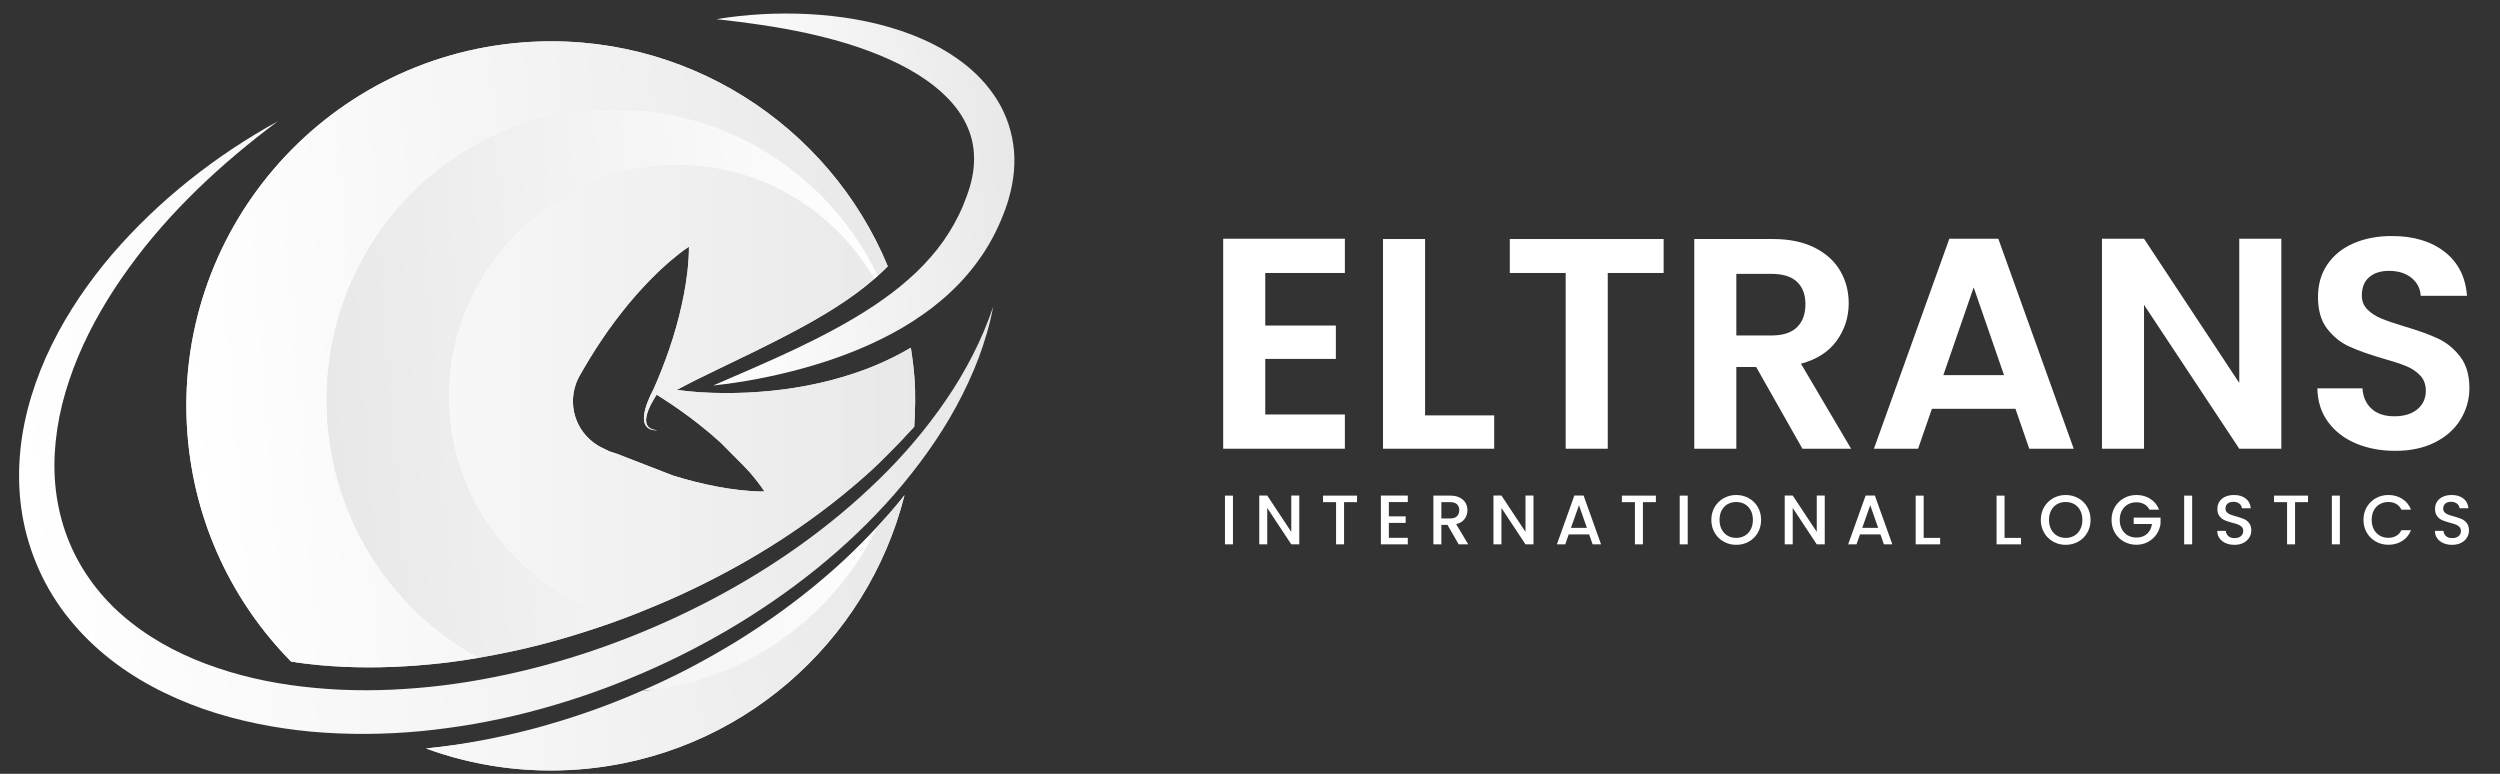
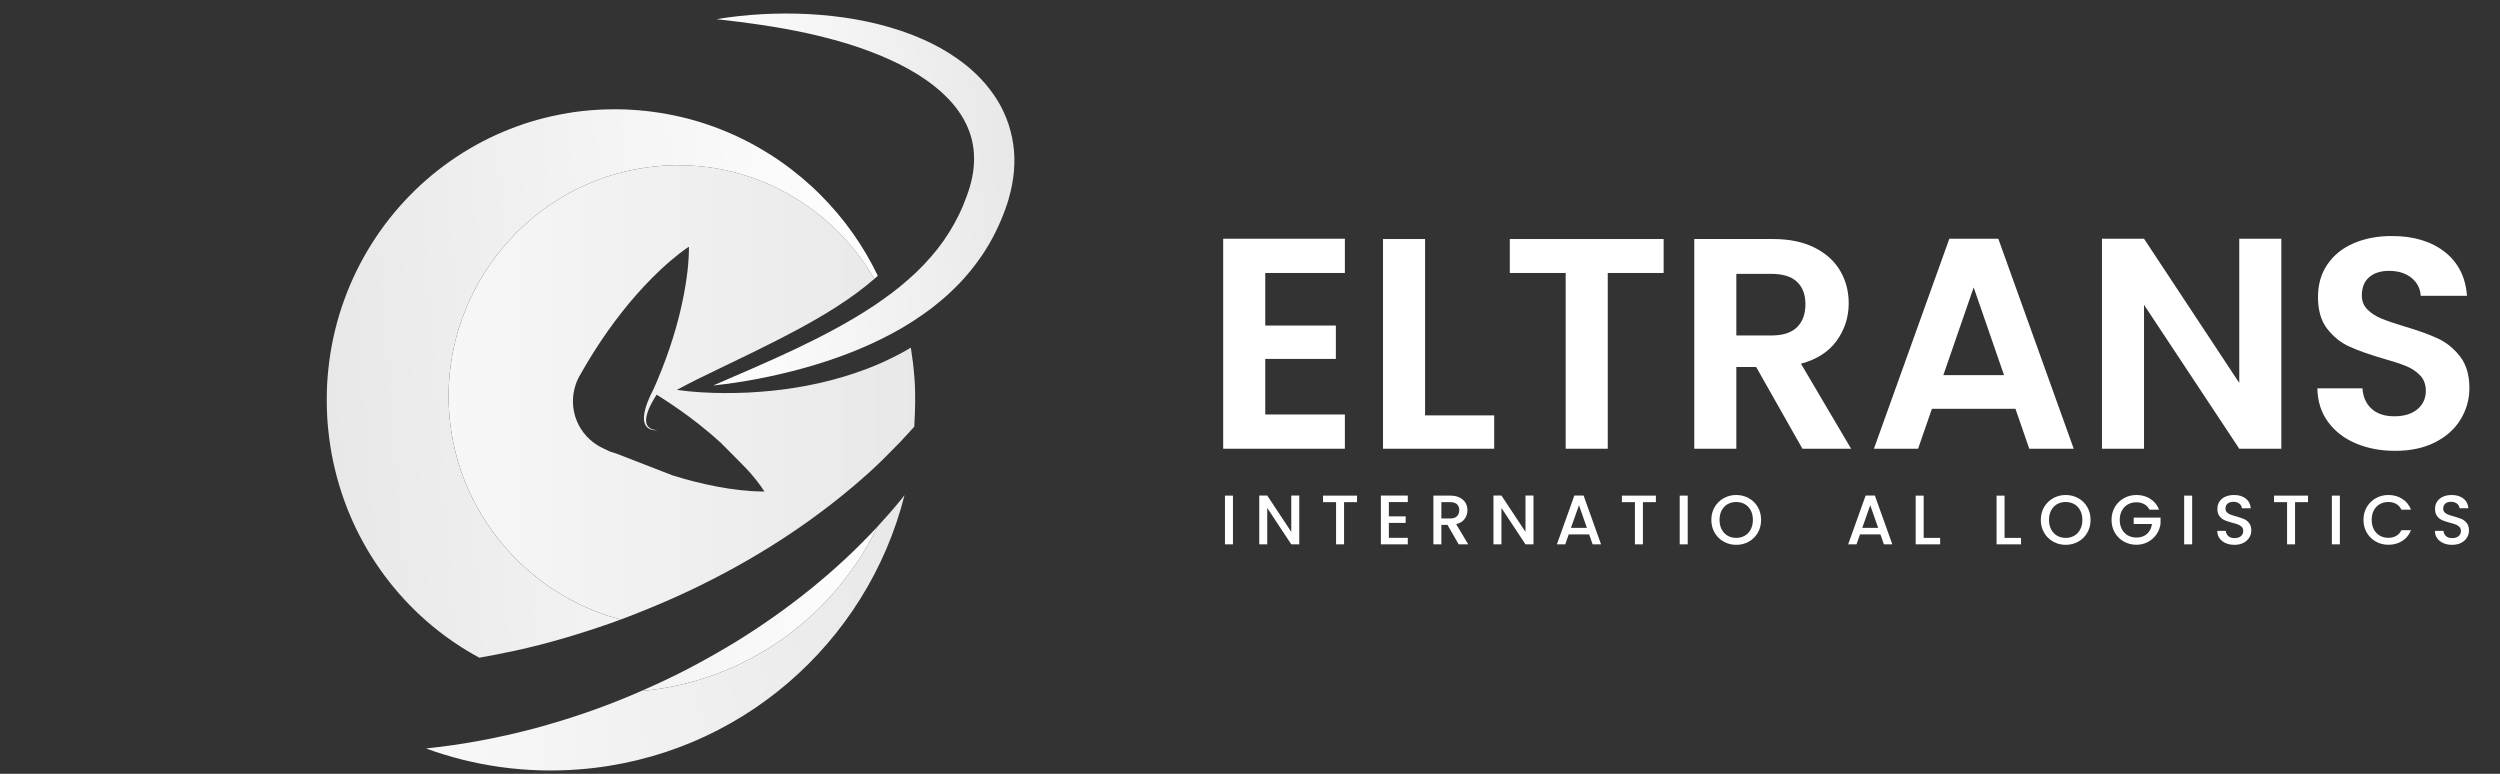
<svg xmlns="http://www.w3.org/2000/svg" width="210" height="65" viewBox="0 0 210 65" fill="none">
  <rect x="0" y="0" width="210" height="65" fill="#333333" stroke="none" />
-   <path d="M83.428 25.762C83.157 27.221 82.729 28.655 82.211 30.058C81.681 31.456 81.044 32.817 80.328 34.138C78.894 36.781 77.106 39.227 75.136 41.51C71.161 46.056 66.354 49.85 61.141 52.914C58.529 54.443 55.812 55.793 53.009 56.947C50.21 58.111 47.322 59.071 44.376 59.83C41.43 60.59 38.418 61.117 35.374 61.415C32.33 61.702 29.25 61.733 26.177 61.462C23.107 61.173 20.04 60.578 17.078 59.552C14.129 58.513 11.266 57.048 8.791 54.997C7.558 53.973 6.424 52.81 5.447 51.519C4.467 50.23 3.656 48.808 3.039 47.312C2.423 45.816 1.998 44.243 1.781 42.651C1.565 41.058 1.552 39.45 1.705 37.875C1.854 36.298 2.186 34.755 2.639 33.264C3.094 31.774 3.67 30.333 4.354 28.955C5.715 26.194 7.454 23.669 9.414 21.368C13.366 16.788 18.142 13.043 23.34 10.185C18.592 13.727 14.243 17.78 10.836 22.49C9.131 24.835 7.662 27.336 6.56 29.961C6.015 31.276 5.555 32.616 5.219 33.979C4.884 35.34 4.672 36.721 4.597 38.097C4.448 40.847 4.917 43.579 6.027 46.025C7.138 48.471 8.86 50.605 10.996 52.279C13.125 53.963 15.62 55.225 18.262 56.106C20.903 57.003 23.691 57.536 26.513 57.79C29.336 58.056 32.2 58.034 35.05 57.793C37.904 57.562 40.743 57.087 43.546 56.439C49.151 55.132 54.607 53.073 59.736 50.388C64.859 47.696 69.664 44.341 73.826 40.274C75.915 38.25 77.809 36.02 79.46 33.609C80.287 32.403 81.039 31.143 81.704 29.834C82.381 28.529 82.951 27.166 83.428 25.762Z" fill="url(#paint0_linear_1_183)" />
  <path d="M59.91 32.381L63.441 30.847C64.609 30.333 65.767 29.816 66.907 29.272C69.184 28.188 71.395 27.018 73.428 25.667C74.439 24.984 75.411 24.269 76.299 23.477C77.197 22.701 78.004 21.847 78.724 20.944C79.442 20.038 80.046 19.062 80.55 18.036C80.802 17.522 81.021 16.992 81.213 16.449L81.352 16.053L81.422 15.836L81.477 15.652C81.553 15.391 81.618 15.13 81.669 14.868C81.874 13.822 81.878 12.787 81.652 11.802C81.42 10.82 80.955 9.885 80.296 9.035C78.966 7.331 76.942 6.006 74.753 5.014C72.552 4.013 70.159 3.304 67.709 2.772C65.254 2.236 62.734 1.894 60.175 1.609C62.717 1.193 65.312 1.054 67.918 1.184C70.522 1.324 73.147 1.735 75.703 2.594C76.977 3.031 78.238 3.574 79.436 4.291C80.629 5.01 81.779 5.889 82.743 7.012C83.226 7.57 83.663 8.186 84.03 8.852C84.394 9.52 84.682 10.24 84.881 10.984C85.08 11.729 85.188 12.498 85.208 13.261C85.222 14.024 85.153 14.78 85.015 15.51C84.946 15.875 84.862 16.234 84.762 16.587L84.683 16.862L84.608 17.101C84.545 17.29 84.497 17.44 84.434 17.609C84.193 18.267 83.916 18.915 83.6 19.543C82.977 20.807 82.177 21.981 81.273 23.044C80.37 24.111 79.339 25.045 78.262 25.882C77.17 26.703 76.033 27.435 74.851 28.056C72.494 29.312 70.021 30.223 67.519 30.92C65.015 31.611 62.478 32.108 59.91 32.381Z" fill="url(#paint1_linear_1_183)" />
-   <path d="M76.797 35.846C76.873 34.489 76.92 33.112 76.812 31.72C76.746 30.871 76.644 30.033 76.511 29.206C76.277 29.344 75.985 29.509 75.745 29.64C74.765 30.17 73.766 30.625 72.757 31.006C70.132 31.995 67.466 32.553 64.812 32.827C64.148 32.894 63.482 32.938 62.821 32.977C62.156 33.001 61.495 33.024 60.831 33.017C59.507 33.01 58.18 32.938 56.852 32.751C58.034 32.111 59.212 31.543 60.377 30.982L62.112 30.142C62.689 29.873 63.256 29.587 63.82 29.309C66.074 28.197 68.247 27.063 70.209 25.81C71.381 25.064 72.467 24.271 73.442 23.426C73.541 23.34 73.639 23.253 73.736 23.166C74.027 22.904 74.306 22.637 74.575 22.365C69.638 10.449 57.46 2.508 43.904 3.563C27.041 4.875 14.435 19.609 15.747 36.471C16.33 43.965 19.565 50.616 24.458 55.58C25.248 55.701 26.045 55.8 26.848 55.872C29.541 56.122 32.288 56.111 35.035 55.899C36.408 55.797 37.783 55.638 39.154 55.429C39.523 55.372 39.891 55.311 40.26 55.247C41.259 55.073 42.256 54.873 43.253 54.66C45.977 54.069 48.665 53.267 51.317 52.339L52.137 52.04L52.303 51.98L53.293 51.602C53.949 51.347 54.598 51.073 55.249 50.804C56.548 50.26 57.831 49.673 59.093 49.043C64.148 46.537 68.881 43.405 73.106 39.58C73.973 38.79 74.729 37.967 75.582 37.115C75.582 37.116 75.582 37.117 75.582 37.118C75.582 37.102 75.605 37.084 75.62 37.067M62.164 41.167C61.501 41.093 60.849 40.992 60.21 40.871C58.932 40.626 57.692 40.309 56.486 39.928C56.337 39.882 51.921 38.148 51.773 38.099L51.211 37.922L50.791 37.717L50.581 37.615L50.476 37.563L50.429 37.538L50.344 37.493C50.289 37.462 50.233 37.43 50.178 37.395C49.741 37.124 49.346 36.768 49.029 36.356C48.711 35.943 48.469 35.478 48.317 34.985C48.166 34.491 48.103 33.971 48.134 33.451C48.148 33.192 48.187 32.933 48.248 32.68C48.279 32.554 48.314 32.429 48.356 32.306C48.376 32.245 48.399 32.184 48.423 32.124L48.462 32.027L48.515 31.908L48.571 31.79L48.587 31.76L48.6 31.734L48.642 31.652L48.649 31.639L48.666 31.611L48.679 31.585L48.686 31.573L48.744 31.471L48.859 31.268C48.936 31.133 49.011 30.997 49.092 30.863C49.407 30.326 49.73 29.793 50.069 29.269C50.746 28.219 51.469 27.194 52.255 26.201C53.036 25.206 53.882 24.246 54.799 23.323C55.258 22.862 55.738 22.412 56.243 21.974C56.753 21.541 57.276 21.113 57.869 20.722C57.873 21.001 57.865 21.273 57.851 21.543C57.83 21.959 57.794 22.366 57.75 22.77C57.673 23.434 57.572 24.084 57.45 24.724C57.205 26.001 56.888 27.241 56.507 28.447C56.129 29.656 55.69 30.831 55.204 31.982C55.104 32.219 55.001 32.455 54.896 32.69C54.805 32.861 54.719 33.035 54.636 33.211C54.463 33.586 54.307 33.971 54.2 34.375C54.147 34.577 54.106 34.784 54.093 34.996C54.081 35.206 54.095 35.428 54.182 35.63C54.266 35.834 54.443 35.993 54.639 36.063C54.836 36.139 55.044 36.15 55.245 36.142C55.044 36.128 54.842 36.091 54.667 36.001C54.492 35.913 54.361 35.761 54.31 35.582C54.295 35.532 54.286 35.48 54.279 35.427C54.263 35.294 54.273 35.155 54.297 35.019C54.331 34.829 54.39 34.642 54.46 34.459C54.604 34.093 54.792 33.743 54.998 33.405C55.05 33.321 55.102 33.237 55.157 33.154C55.329 33.261 55.501 33.368 55.671 33.478C56.721 34.154 57.748 34.876 58.74 35.661C59.352 36.142 59.949 36.65 60.534 37.181C60.853 37.513 62.659 39.299 62.965 39.654C63.399 40.164 63.826 40.688 64.215 41.283C63.504 41.295 62.831 41.238 62.164 41.167Z" fill="#E2E2E2" />
-   <path d="M75.496 42.198C74.858 42.98 74.134 43.775 73.448 44.515C69.975 48.268 65.903 51.653 61.535 54.344C60.224 55.145 58.884 55.902 57.52 56.614C56.839 56.973 56.146 57.307 55.45 57.636L54.406 58.117L53.588 58.478L53.344 58.586C50.516 59.818 47.583 60.541 44.586 61.348C41.626 62.128 38.859 62.556 35.782 62.871C39.776 64.332 44.139 64.98 48.656 64.628C62.109 63.582 72.852 53.992 75.981 41.594C75.882 41.718 75.596 42.075 75.496 42.198Z" fill="#EDEDED" />
-   <path d="M30.519 45.58C29.669 44.048 28.989 42.415 28.485 40.73C28.237 39.886 28.026 39.03 27.865 38.166C27.787 37.733 27.719 37.299 27.662 36.864C27.633 36.646 27.608 36.428 27.584 36.21L27.551 35.883L27.519 35.523L27.499 35.256L27.479 34.902C27.468 34.676 27.46 34.462 27.455 34.241C27.444 33.802 27.444 33.362 27.455 32.923C27.472 32.043 27.552 31.165 27.665 30.293C27.778 29.42 27.945 28.555 28.155 27.701C28.362 26.847 28.615 26.006 28.917 25.182C30.11 21.884 32.013 18.879 34.418 16.425C36.82 13.967 39.72 12.059 42.831 10.839C44.385 10.224 45.994 9.792 47.607 9.514C48.415 9.374 49.226 9.285 50.035 9.231C50.439 9.205 50.842 9.188 51.245 9.182C51.446 9.179 51.647 9.179 51.848 9.18L52.465 9.191L53.046 9.22C53.248 9.232 53.445 9.246 53.644 9.262C54.041 9.295 54.436 9.337 54.829 9.389C55.615 9.492 56.392 9.637 57.156 9.814C58.686 10.163 60.162 10.672 61.563 11.297C64.368 12.551 66.864 14.306 68.947 16.394C70.937 18.388 72.549 20.688 73.736 23.167C74.027 22.905 74.306 22.638 74.575 22.365C69.638 10.45 57.459 2.508 43.904 3.563C27.041 4.875 14.435 19.609 15.747 36.471C16.33 43.965 19.565 50.616 24.458 55.58C25.248 55.701 26.045 55.8 26.848 55.872C29.541 56.122 32.288 56.111 35.035 55.899C36.408 55.797 37.783 55.638 39.154 55.429C39.523 55.372 39.891 55.311 40.26 55.247C39.238 54.694 38.251 54.068 37.312 53.367C34.557 51.319 32.211 48.65 30.519 45.58Z" fill="url(#paint2_linear_1_183)" />
  <path d="M73.697 44.249C73.054 45.579 72.29 46.861 71.406 48.073C69.669 50.455 67.473 52.571 64.897 54.239C63.609 55.07 62.232 55.801 60.775 56.381C60.047 56.671 59.303 56.934 58.543 57.157C58.163 57.269 57.78 57.371 57.393 57.465C57.2 57.511 57.006 57.555 56.811 57.597L56.518 57.659L56.371 57.688L56.297 57.702L56.26 57.709C56.241 57.712 56.252 57.713 56.208 57.718L55.943 57.77L55.634 57.821C55.433 57.854 55.237 57.885 55.037 57.913C54.646 57.967 54.251 58.012 53.855 58.048L53.611 58.156C50.783 59.389 47.85 60.392 44.852 61.199C41.892 61.979 38.859 62.556 35.781 62.871C39.776 64.331 44.139 64.979 48.655 64.628C62.108 63.581 72.852 53.992 75.98 41.594C75.882 41.718 75.785 41.843 75.686 41.966C75.048 42.749 74.383 43.508 73.697 44.249Z" fill="url(#paint3_linear_1_183)" />
  <path d="M76.797 35.846C76.874 34.489 76.921 33.112 76.812 31.72C76.746 30.871 76.644 30.033 76.512 29.206C76.278 29.344 75.985 29.509 75.745 29.64C74.765 30.17 73.766 30.625 72.757 31.006C70.132 31.995 67.466 32.553 64.812 32.827C64.148 32.894 63.482 32.938 62.821 32.977C62.156 33.001 61.495 33.024 60.832 33.017C59.507 33.01 58.181 32.938 56.852 32.751C58.034 32.111 59.212 31.543 60.378 30.982L62.112 30.142C62.689 29.873 63.256 29.587 63.82 29.309C66.075 28.197 68.247 27.063 70.209 25.81C71.381 25.064 72.468 24.271 73.442 23.426C72.071 21.065 70.207 19.017 68.037 17.457C65.79 15.837 63.224 14.74 60.608 14.227C59.3 13.969 57.977 13.862 56.677 13.877C56.026 13.886 55.379 13.934 54.74 14.009C54.421 14.048 54.103 14.093 53.788 14.147C53.631 14.174 53.471 14.203 53.318 14.233L52.833 14.331C52.855 14.331 52.823 14.335 52.82 14.337L52.791 14.344L52.733 14.357L52.616 14.383L52.385 14.439C52.231 14.477 52.078 14.517 51.926 14.558C51.622 14.642 51.321 14.732 51.023 14.829C50.428 15.023 49.848 15.251 49.283 15.495C48.151 15.986 47.092 16.593 46.105 17.272C44.133 18.635 42.474 20.328 41.171 22.202C39.868 24.078 38.92 26.136 38.346 28.259C38.206 28.79 38.084 29.325 37.985 29.863C37.889 30.402 37.819 30.943 37.764 31.486C37.71 32.029 37.693 32.575 37.682 33.12C37.679 33.393 37.683 33.666 37.693 33.939L37.712 34.346L37.742 34.792L37.773 35.169L37.817 35.577C37.85 35.849 37.889 36.119 37.934 36.389C38.021 36.927 38.127 37.463 38.263 37.992C38.526 39.052 38.887 40.087 39.33 41.095C40.222 43.108 41.475 44.999 43.054 46.655C44.632 48.31 46.537 49.729 48.7 50.772C49.781 51.293 50.925 51.726 52.12 52.036C52.126 52.037 52.132 52.038 52.138 52.04L52.303 51.98L53.294 51.601C53.95 51.346 54.598 51.073 55.249 50.804C56.548 50.26 57.831 49.673 59.094 49.042C64.149 46.536 68.906 43.404 73.13 39.579C73.998 38.79 74.79 37.967 75.631 37.115M62.164 41.167C61.501 41.093 60.85 40.992 60.21 40.871C58.932 40.626 57.692 40.309 56.486 39.928C56.337 39.882 51.921 38.148 51.773 38.099L51.211 37.922L50.791 37.717L50.581 37.615L50.476 37.563L50.429 37.538L50.344 37.493C50.289 37.462 50.233 37.43 50.178 37.395C49.741 37.124 49.346 36.768 49.029 36.356C48.711 35.943 48.469 35.478 48.317 34.985C48.166 34.491 48.103 33.971 48.134 33.451C48.148 33.192 48.187 32.933 48.248 32.68C48.279 32.554 48.314 32.429 48.356 32.306C48.376 32.245 48.399 32.184 48.423 32.124L48.462 32.027L48.515 31.908L48.571 31.79L48.587 31.76L48.6 31.734L48.642 31.652L48.649 31.639L48.666 31.611L48.679 31.585L48.686 31.573L48.744 31.471L48.859 31.268C48.936 31.133 49.011 30.997 49.092 30.863C49.407 30.326 49.73 29.793 50.069 29.269C50.746 28.219 51.469 27.194 52.255 26.201C53.036 25.206 53.882 24.246 54.799 23.323C55.258 22.862 55.738 22.412 56.243 21.974C56.753 21.541 57.276 21.113 57.869 20.722C57.873 21.001 57.865 21.273 57.851 21.543C57.83 21.959 57.794 22.366 57.75 22.77C57.673 23.434 57.572 24.084 57.45 24.724C57.205 26.001 56.888 27.241 56.507 28.447C56.129 29.656 55.69 30.831 55.204 31.982C55.104 32.219 55.001 32.455 54.896 32.69C54.805 32.861 54.719 33.035 54.636 33.211C54.463 33.586 54.307 33.971 54.2 34.375C54.147 34.577 54.106 34.784 54.093 34.996C54.081 35.206 54.095 35.428 54.182 35.63C54.266 35.834 54.443 35.993 54.639 36.063C54.836 36.139 55.044 36.15 55.245 36.142C55.044 36.128 54.842 36.091 54.667 36.001C54.492 35.913 54.361 35.761 54.31 35.582C54.295 35.532 54.286 35.48 54.279 35.427C54.263 35.294 54.273 35.155 54.297 35.019C54.331 34.829 54.39 34.642 54.46 34.459C54.604 34.093 54.792 33.743 54.998 33.405C55.05 33.321 55.102 33.237 55.157 33.154C55.329 33.261 55.501 33.368 55.671 33.478C56.721 34.154 57.748 34.876 58.74 35.661C59.352 36.142 59.949 36.65 60.534 37.181C60.853 37.513 62.659 39.299 62.965 39.654C63.399 40.164 63.826 40.688 64.215 41.283C63.504 41.295 62.831 41.238 62.164 41.167Z" fill="url(#paint4_linear_1_183)" />
  <path d="M55.634 57.822L55.944 57.77L56.208 57.718C56.252 57.714 56.241 57.712 56.261 57.709L56.298 57.702L56.371 57.688L56.518 57.659L56.811 57.598C57.006 57.556 57.2 57.511 57.394 57.465C57.78 57.372 58.164 57.269 58.544 57.157C59.303 56.935 60.047 56.671 60.775 56.381C62.232 55.801 63.61 55.071 64.898 54.239C67.474 52.571 69.669 50.455 71.406 48.073C72.29 46.861 73.054 45.58 73.697 44.249C70.223 48.001 66.17 51.224 61.803 53.915C60.491 54.715 59.151 55.473 57.787 56.185C57.106 56.544 56.413 56.878 55.717 57.207L54.673 57.688L53.855 58.049C54.252 58.013 54.646 57.968 55.038 57.913C55.237 57.885 55.434 57.854 55.634 57.822Z" fill="url(#paint5_linear_1_183)" />
  <path d="M48.699 50.773C46.537 49.73 44.632 48.311 43.054 46.656C41.474 45 40.222 43.109 39.33 41.096C38.886 40.088 38.526 39.052 38.263 37.993C38.127 37.464 38.021 36.928 37.934 36.389C37.888 36.12 37.85 35.85 37.817 35.578L37.773 35.17L37.742 34.793L37.712 34.347L37.692 33.94C37.682 33.667 37.679 33.394 37.682 33.121C37.692 32.575 37.71 32.03 37.764 31.487C37.818 30.944 37.888 30.403 37.985 29.864C38.084 29.326 38.205 28.791 38.346 28.259C38.92 26.137 39.867 24.079 41.171 22.203C42.474 20.328 44.133 18.636 46.105 17.273C47.092 16.594 48.151 15.986 49.282 15.496C49.848 15.252 50.427 15.024 51.023 14.83C51.321 14.733 51.621 14.642 51.926 14.559C52.078 14.518 52.231 14.478 52.385 14.44L52.616 14.384L52.732 14.358L52.79 14.344L52.82 14.338C52.822 14.336 52.855 14.332 52.833 14.332L53.318 14.233C53.471 14.204 53.631 14.174 53.788 14.148C54.103 14.094 54.421 14.048 54.74 14.01C55.379 13.935 56.026 13.887 56.676 13.878C57.977 13.863 59.299 13.97 60.607 14.228C63.224 14.741 65.79 15.838 68.037 17.458C70.207 19.018 72.071 21.066 73.442 23.427C73.541 23.341 73.639 23.254 73.736 23.167C72.55 20.689 70.937 18.388 68.947 16.394C66.864 14.306 64.368 12.552 61.564 11.298C60.163 10.672 58.686 10.164 57.157 9.814C56.392 9.638 55.615 9.493 54.829 9.39C54.437 9.337 54.041 9.295 53.644 9.262C53.445 9.246 53.248 9.232 53.046 9.221L52.465 9.192L51.848 9.18C51.647 9.179 51.446 9.179 51.245 9.182C50.842 9.189 50.439 9.205 50.035 9.231C49.227 9.285 48.415 9.374 47.608 9.514C45.994 9.792 44.385 10.224 42.831 10.839C39.721 12.059 36.82 13.967 34.418 16.425C32.014 18.88 30.11 21.884 28.918 25.182C28.616 26.006 28.362 26.847 28.155 27.702C27.945 28.555 27.778 29.42 27.666 30.293C27.552 31.166 27.472 32.044 27.455 32.923C27.444 33.362 27.445 33.802 27.455 34.241C27.461 34.462 27.469 34.676 27.479 34.902L27.499 35.257L27.519 35.523L27.551 35.883L27.584 36.21C27.608 36.428 27.633 36.646 27.662 36.864C27.719 37.299 27.787 37.733 27.866 38.166C28.026 39.031 28.237 39.886 28.485 40.73C28.99 42.415 29.669 44.048 30.519 45.58C32.211 48.651 34.558 51.319 37.312 53.368C38.251 54.069 39.238 54.695 40.26 55.247C41.26 55.073 42.257 54.874 43.253 54.661C45.978 54.069 48.665 53.267 51.317 52.339L52.138 52.041C52.132 52.039 52.126 52.038 52.12 52.037C50.925 51.727 49.781 51.294 48.699 50.773Z" fill="url(#paint6_linear_1_183)" />
  <path d="M103.568 41.632V45.725H102.897V41.632H103.568Z" fill="white" />
  <path d="M109.139 45.725H108.467L106.448 42.668V45.725H105.777V41.626H106.448L108.467 44.677V41.626H109.139V45.725Z" fill="white" />
  <path d="M113.991 41.632V42.18H112.901V45.725H112.23V42.18H111.135V41.632H113.991Z" fill="white" />
  <path d="M116.664 42.174V43.375H118.077V43.923H116.664V45.177H118.254V45.725H115.993V41.627H118.254V42.174H116.664V42.174Z" fill="white" />
  <path d="M122.53 45.725L121.587 44.088H121.075V45.725H120.404V41.632H121.817C122.131 41.632 122.397 41.687 122.615 41.797C122.833 41.907 122.996 42.054 123.104 42.239C123.212 42.423 123.266 42.63 123.266 42.857C123.266 43.124 123.188 43.366 123.033 43.584C122.878 43.803 122.64 43.95 122.318 44.029L123.331 45.725H122.53V45.725ZM121.075 43.552H121.817C122.068 43.552 122.258 43.489 122.385 43.363C122.513 43.238 122.577 43.069 122.577 42.857C122.577 42.645 122.514 42.479 122.388 42.359C122.263 42.24 122.072 42.18 121.817 42.18H121.075V43.552H121.075Z" fill="white" />
  <path d="M128.812 45.725H128.141L126.121 42.668V45.725H125.45V41.626H126.121L128.141 44.677V41.626H128.812V45.725Z" fill="white" />
  <path d="M133.488 44.888H131.774L131.48 45.725H130.779L132.245 41.626H133.022L134.489 45.725H133.782L133.488 44.888ZM133.299 44.341L132.634 42.439L131.962 44.341H133.299Z" fill="white" />
  <path d="M139.094 41.632V42.18H138.004V45.725H137.333V42.18H136.238V41.632H139.094Z" fill="white" />
  <path d="M141.767 41.632V45.725H141.096V41.632H141.767Z" fill="white" />
  <path d="M144.791 45.498C144.471 45.32 144.218 45.07 144.031 44.75C143.845 44.43 143.752 44.07 143.752 43.67C143.752 43.269 143.845 42.91 144.031 42.592C144.218 42.274 144.471 42.026 144.791 41.847C145.111 41.669 145.461 41.579 145.842 41.579C146.226 41.579 146.579 41.669 146.899 41.847C147.219 42.026 147.471 42.274 147.656 42.592C147.84 42.91 147.932 43.269 147.932 43.67C147.932 44.07 147.84 44.43 147.656 44.75C147.471 45.07 147.219 45.319 146.899 45.498C146.579 45.677 146.226 45.766 145.842 45.766C145.461 45.766 145.111 45.677 144.791 45.498ZM146.566 44.998C146.778 44.874 146.944 44.697 147.064 44.468C147.183 44.238 147.243 43.972 147.243 43.669C147.243 43.367 147.183 43.102 147.064 42.874C146.944 42.647 146.778 42.472 146.566 42.35C146.354 42.229 146.113 42.168 145.842 42.168C145.571 42.168 145.33 42.229 145.118 42.35C144.906 42.472 144.74 42.647 144.62 42.874C144.5 43.102 144.441 43.367 144.441 43.669C144.441 43.972 144.5 44.238 144.62 44.468C144.74 44.697 144.906 44.874 145.118 44.998C145.33 45.121 145.571 45.183 145.842 45.183C146.113 45.183 146.354 45.121 146.566 44.998Z" fill="white" />
-   <path d="M153.279 45.725H152.608L150.588 42.668V45.725H149.917V41.626H150.588L152.608 44.677V41.626H153.279V45.725Z" fill="white" />
  <path d="M157.954 44.888H156.241L155.946 45.725H155.246L156.712 41.626H157.489L158.956 45.725H158.249L157.954 44.888ZM157.766 44.341L157.101 42.439L156.429 44.341H157.766Z" fill="white" />
  <path d="M161.588 45.183H162.972V45.725H160.917V41.633H161.588L161.588 45.183Z" fill="white" />
  <path d="M168.383 45.183H169.767V45.725H167.712V41.633H168.383V45.183H168.383Z" fill="white" />
  <path d="M172.467 45.498C172.146 45.32 171.894 45.07 171.707 44.75C171.521 44.43 171.427 44.07 171.427 43.67C171.427 43.269 171.521 42.91 171.707 42.592C171.894 42.274 172.146 42.026 172.467 41.847C172.786 41.669 173.137 41.579 173.518 41.579C173.902 41.579 174.255 41.669 174.575 41.847C174.895 42.026 175.147 42.274 175.332 42.592C175.516 42.91 175.608 43.269 175.608 43.67C175.608 44.07 175.516 44.43 175.332 44.75C175.147 45.07 174.895 45.319 174.575 45.498C174.255 45.677 173.902 45.766 173.518 45.766C173.137 45.766 172.786 45.677 172.467 45.498ZM174.242 44.998C174.454 44.874 174.62 44.697 174.74 44.468C174.859 44.238 174.919 43.972 174.919 43.669C174.919 43.367 174.859 43.102 174.74 42.874C174.62 42.647 174.454 42.472 174.242 42.35C174.03 42.229 173.789 42.168 173.518 42.168C173.247 42.168 173.005 42.229 172.793 42.35C172.581 42.472 172.416 42.647 172.296 42.874C172.176 43.102 172.116 43.367 172.116 43.669C172.116 43.972 172.176 44.238 172.296 44.468C172.416 44.697 172.581 44.874 172.793 44.998C173.005 45.121 173.247 45.183 173.518 45.183C173.789 45.183 174.03 45.121 174.242 44.998Z" fill="white" />
  <path d="M180.555 42.81C180.449 42.606 180.301 42.452 180.113 42.348C179.924 42.244 179.707 42.192 179.459 42.192C179.188 42.192 178.947 42.252 178.735 42.374C178.523 42.496 178.357 42.669 178.237 42.892C178.118 43.116 178.058 43.375 178.058 43.669C178.058 43.964 178.118 44.224 178.237 44.45C178.357 44.676 178.523 44.849 178.735 44.971C178.947 45.093 179.188 45.154 179.459 45.154C179.825 45.154 180.121 45.051 180.349 44.847C180.576 44.643 180.715 44.367 180.766 44.017H179.23V43.481H181.485V44.005C181.442 44.323 181.329 44.616 181.146 44.883C180.964 45.15 180.726 45.363 180.433 45.522C180.141 45.681 179.816 45.76 179.459 45.76C179.074 45.76 178.723 45.671 178.405 45.492C178.087 45.314 177.835 45.066 177.648 44.748C177.462 44.429 177.369 44.07 177.369 43.67C177.369 43.269 177.462 42.91 177.648 42.592C177.835 42.274 178.088 42.026 178.408 41.847C178.728 41.669 179.078 41.579 179.459 41.579C179.895 41.579 180.283 41.686 180.622 41.9C180.962 42.114 181.208 42.417 181.361 42.81H180.555Z" fill="white" />
  <path d="M184.141 41.632V45.725H183.47V41.632H184.141Z" fill="white" />
  <path d="M186.955 45.622C186.735 45.526 186.563 45.389 186.437 45.213C186.312 45.036 186.249 44.83 186.249 44.594H186.967C186.983 44.771 187.053 44.916 187.176 45.03C187.3 45.144 187.473 45.201 187.697 45.201C187.929 45.201 188.109 45.145 188.239 45.033C188.369 44.921 188.433 44.777 188.433 44.601C188.433 44.463 188.393 44.351 188.312 44.265C188.232 44.179 188.132 44.112 188.012 44.065C187.892 44.017 187.727 43.967 187.515 43.912C187.248 43.841 187.031 43.77 186.864 43.697C186.697 43.624 186.554 43.511 186.437 43.358C186.319 43.205 186.26 43.001 186.26 42.746C186.26 42.51 186.319 42.304 186.437 42.127C186.554 41.951 186.72 41.815 186.931 41.721C187.143 41.627 187.389 41.58 187.668 41.58C188.064 41.58 188.389 41.679 188.642 41.877C188.895 42.075 189.036 42.347 189.063 42.693H188.321C188.309 42.543 188.239 42.416 188.109 42.31C187.979 42.204 187.809 42.151 187.597 42.151C187.405 42.151 187.248 42.2 187.126 42.298C187.004 42.396 186.943 42.537 186.943 42.722C186.943 42.847 186.982 42.951 187.058 43.031C187.135 43.111 187.232 43.175 187.349 43.222C187.468 43.269 187.628 43.321 187.833 43.375C188.103 43.45 188.324 43.525 188.495 43.599C188.666 43.674 188.811 43.789 188.93 43.944C189.05 44.099 189.11 44.306 189.11 44.565C189.11 44.773 189.054 44.969 188.942 45.154C188.83 45.338 188.668 45.487 188.453 45.598C188.24 45.71 187.987 45.766 187.697 45.766C187.422 45.766 187.175 45.718 186.955 45.622Z" fill="white" />
  <path d="M193.874 41.632V42.18H192.785V45.725H192.114V42.18H191.019V41.632H193.874Z" fill="white" />
  <path d="M196.548 41.632V45.725H195.877V41.632H196.548Z" fill="white" />
  <path d="M198.811 42.592C198.998 42.274 199.251 42.026 199.571 41.847C199.891 41.669 200.242 41.579 200.623 41.579C201.058 41.579 201.446 41.686 201.786 41.9C202.125 42.114 202.371 42.417 202.524 42.81H201.718C201.612 42.594 201.465 42.433 201.276 42.327C201.087 42.221 200.87 42.167 200.623 42.167C200.352 42.167 200.11 42.228 199.898 42.35C199.686 42.472 199.52 42.647 199.4 42.874C199.281 43.102 199.221 43.367 199.221 43.669C199.221 43.971 199.281 44.237 199.4 44.464C199.52 44.692 199.686 44.867 199.898 44.991C200.11 45.115 200.352 45.177 200.623 45.177C200.87 45.177 201.087 45.124 201.276 45.018C201.465 44.912 201.612 44.751 201.718 44.535H202.524C202.371 44.927 202.125 45.23 201.786 45.442C201.446 45.654 201.058 45.76 200.623 45.76C200.238 45.76 199.887 45.67 199.568 45.492C199.25 45.313 198.998 45.065 198.812 44.747C198.625 44.429 198.532 44.07 198.532 43.669C198.532 43.269 198.625 42.91 198.811 42.592Z" fill="white" />
  <path d="M205.239 45.622C205.019 45.526 204.847 45.389 204.721 45.213C204.595 45.036 204.533 44.83 204.533 44.594H205.251C205.267 44.771 205.337 44.916 205.46 45.03C205.584 45.144 205.757 45.201 205.981 45.201C206.213 45.201 206.393 45.145 206.523 45.033C206.653 44.921 206.717 44.777 206.717 44.601C206.717 44.463 206.677 44.351 206.596 44.265C206.516 44.179 206.416 44.112 206.296 44.065C206.176 44.017 206.011 43.967 205.799 43.912C205.532 43.841 205.315 43.77 205.148 43.697C204.981 43.624 204.839 43.511 204.721 43.358C204.603 43.205 204.544 43.001 204.544 42.746C204.544 42.51 204.603 42.304 204.721 42.127C204.839 41.951 205.004 41.815 205.216 41.721C205.428 41.627 205.673 41.58 205.952 41.58C206.349 41.58 206.673 41.679 206.927 41.877C207.18 42.075 207.32 42.347 207.347 42.693H206.605C206.594 42.543 206.523 42.416 206.393 42.31C206.264 42.204 206.093 42.151 205.881 42.151C205.689 42.151 205.532 42.2 205.41 42.298C205.289 42.396 205.228 42.537 205.228 42.722C205.228 42.847 205.266 42.951 205.342 43.031C205.419 43.111 205.516 43.175 205.634 43.222C205.752 43.269 205.912 43.321 206.117 43.375C206.388 43.45 206.608 43.525 206.779 43.599C206.95 43.674 207.095 43.789 207.215 43.944C207.334 44.099 207.394 44.306 207.394 44.565C207.394 44.773 207.339 44.969 207.226 45.154C207.115 45.338 206.952 45.487 206.738 45.598C206.524 45.71 206.272 45.766 205.981 45.766C205.706 45.766 205.459 45.718 205.239 45.622Z" fill="white" />
  <path d="M106.281 22.93V27.346H112.212V30.148H106.281V34.816H112.969V37.693H102.748V20.053H112.969V22.93L106.281 22.93Z" fill="white" />
  <path d="M119.707 34.892H125.511V37.693H116.174V20.078H119.707V34.892Z" fill="white" />
  <path d="M139.745 20.078V22.93H135.051V37.693H131.517V22.93H126.823V20.078H139.745Z" fill="white" />
  <path d="M151.404 37.693L147.518 30.829H145.852V37.693H142.319V20.078H148.931C150.294 20.078 151.455 20.318 152.414 20.797C153.373 21.276 154.092 21.925 154.572 22.74C155.051 23.557 155.291 24.469 155.291 25.479C155.291 26.64 154.954 27.687 154.282 28.621C153.608 29.554 152.607 30.198 151.279 30.551L155.493 37.693L151.404 37.693ZM145.852 28.179H148.805C149.764 28.179 150.479 27.948 150.95 27.485C151.421 27.023 151.656 26.379 151.656 25.554C151.656 24.747 151.421 24.12 150.95 23.674C150.479 23.229 149.764 23.005 148.805 23.005H145.852V28.179Z" fill="white" />
  <path d="M169.297 34.337H162.281L161.12 37.693H157.41L163.745 20.053H167.858L174.193 37.693H170.458L169.297 34.337ZM168.338 31.511L165.789 24.141L163.24 31.511H168.338Z" fill="white" />
  <path d="M191.631 37.693H188.098L180.098 25.605V37.693H176.565V20.053H180.098L188.098 32.167V20.053H191.631V37.693Z" fill="white" />
  <path d="M197.877 37.239C196.893 36.819 196.114 36.213 195.542 35.422C194.97 34.632 194.676 33.698 194.659 32.621H198.445C198.495 33.344 198.751 33.917 199.214 34.337C199.677 34.758 200.312 34.968 201.12 34.968C201.944 34.968 202.592 34.77 203.063 34.375C203.534 33.98 203.77 33.462 203.77 32.823C203.77 32.302 203.61 31.872 203.29 31.536C202.97 31.199 202.571 30.934 202.091 30.741C201.612 30.547 200.951 30.333 200.11 30.097C198.966 29.761 198.037 29.428 197.322 29.1C196.606 28.772 195.993 28.276 195.479 27.611C194.966 26.947 194.71 26.059 194.71 24.949C194.71 23.906 194.97 22.997 195.492 22.223C196.013 21.45 196.745 20.857 197.687 20.444C198.63 20.032 199.707 19.826 200.918 19.826C202.735 19.826 204.211 20.268 205.347 21.151C206.483 22.034 207.109 23.267 207.227 24.848H203.341C203.307 24.242 203.051 23.742 202.571 23.346C202.091 22.951 201.456 22.753 200.666 22.753C199.975 22.753 199.425 22.93 199.013 23.283C198.6 23.637 198.394 24.15 198.394 24.823C198.394 25.294 198.55 25.685 198.861 25.996C199.172 26.308 199.559 26.56 200.022 26.753C200.485 26.947 201.137 27.17 201.978 27.422C203.122 27.759 204.056 28.095 204.779 28.432C205.502 28.768 206.125 29.273 206.647 29.946C207.168 30.619 207.429 31.502 207.429 32.596C207.429 33.538 207.185 34.413 206.697 35.221C206.209 36.028 205.494 36.671 204.552 37.151C203.61 37.631 202.491 37.87 201.195 37.87C199.967 37.87 198.861 37.66 197.877 37.239Z" fill="white" />
  <defs>
    <linearGradient id="paint0_linear_1_183" x1="1.386" y1="37.981" x2="83.879" y2="31.56" gradientUnits="userSpaceOnUse">
      <stop stop-color="white" />
      <stop offset="1" stop-color="#E8E8E8" />
    </linearGradient>
    <linearGradient id="paint1_linear_1_183" x1="58.716" y1="17.034" x2="85.354" y2="14.961" gradientUnits="userSpaceOnUse">
      <stop stop-color="white" />
      <stop offset="1" stop-color="#E8E8E8" />
    </linearGradient>
    <linearGradient id="paint2_linear_1_183" x1="15.368" y1="31.607" x2="76.434" y2="26.854" gradientUnits="userSpaceOnUse">
      <stop stop-color="white" />
      <stop offset="1" stop-color="#E8E8E8" />
    </linearGradient>
    <linearGradient id="paint3_linear_1_183" x1="17.314" y1="56.614" x2="78.38" y2="51.861" gradientUnits="userSpaceOnUse">
      <stop stop-color="white" />
      <stop offset="1" stop-color="#E8E8E8" />
    </linearGradient>
    <linearGradient id="paint4_linear_1_183" x1="15.177" y1="32.958" x2="77.662" y2="32.958" gradientUnits="userSpaceOnUse">
      <stop stop-color="white" />
      <stop offset="1" stop-color="#E8E8E8" />
    </linearGradient>
    <linearGradient id="paint5_linear_1_183" x1="77.469" y1="50.083" x2="28.945" y2="53.86" gradientUnits="userSpaceOnUse">
      <stop stop-color="white" />
      <stop offset="1" stop-color="#E8E8E8" />
    </linearGradient>
    <linearGradient id="paint6_linear_1_183" x1="75.894" y1="29.845" x2="27.371" y2="33.622" gradientUnits="userSpaceOnUse">
      <stop stop-color="white" />
      <stop offset="1" stop-color="#E8E8E8" />
    </linearGradient>
  </defs>
</svg>